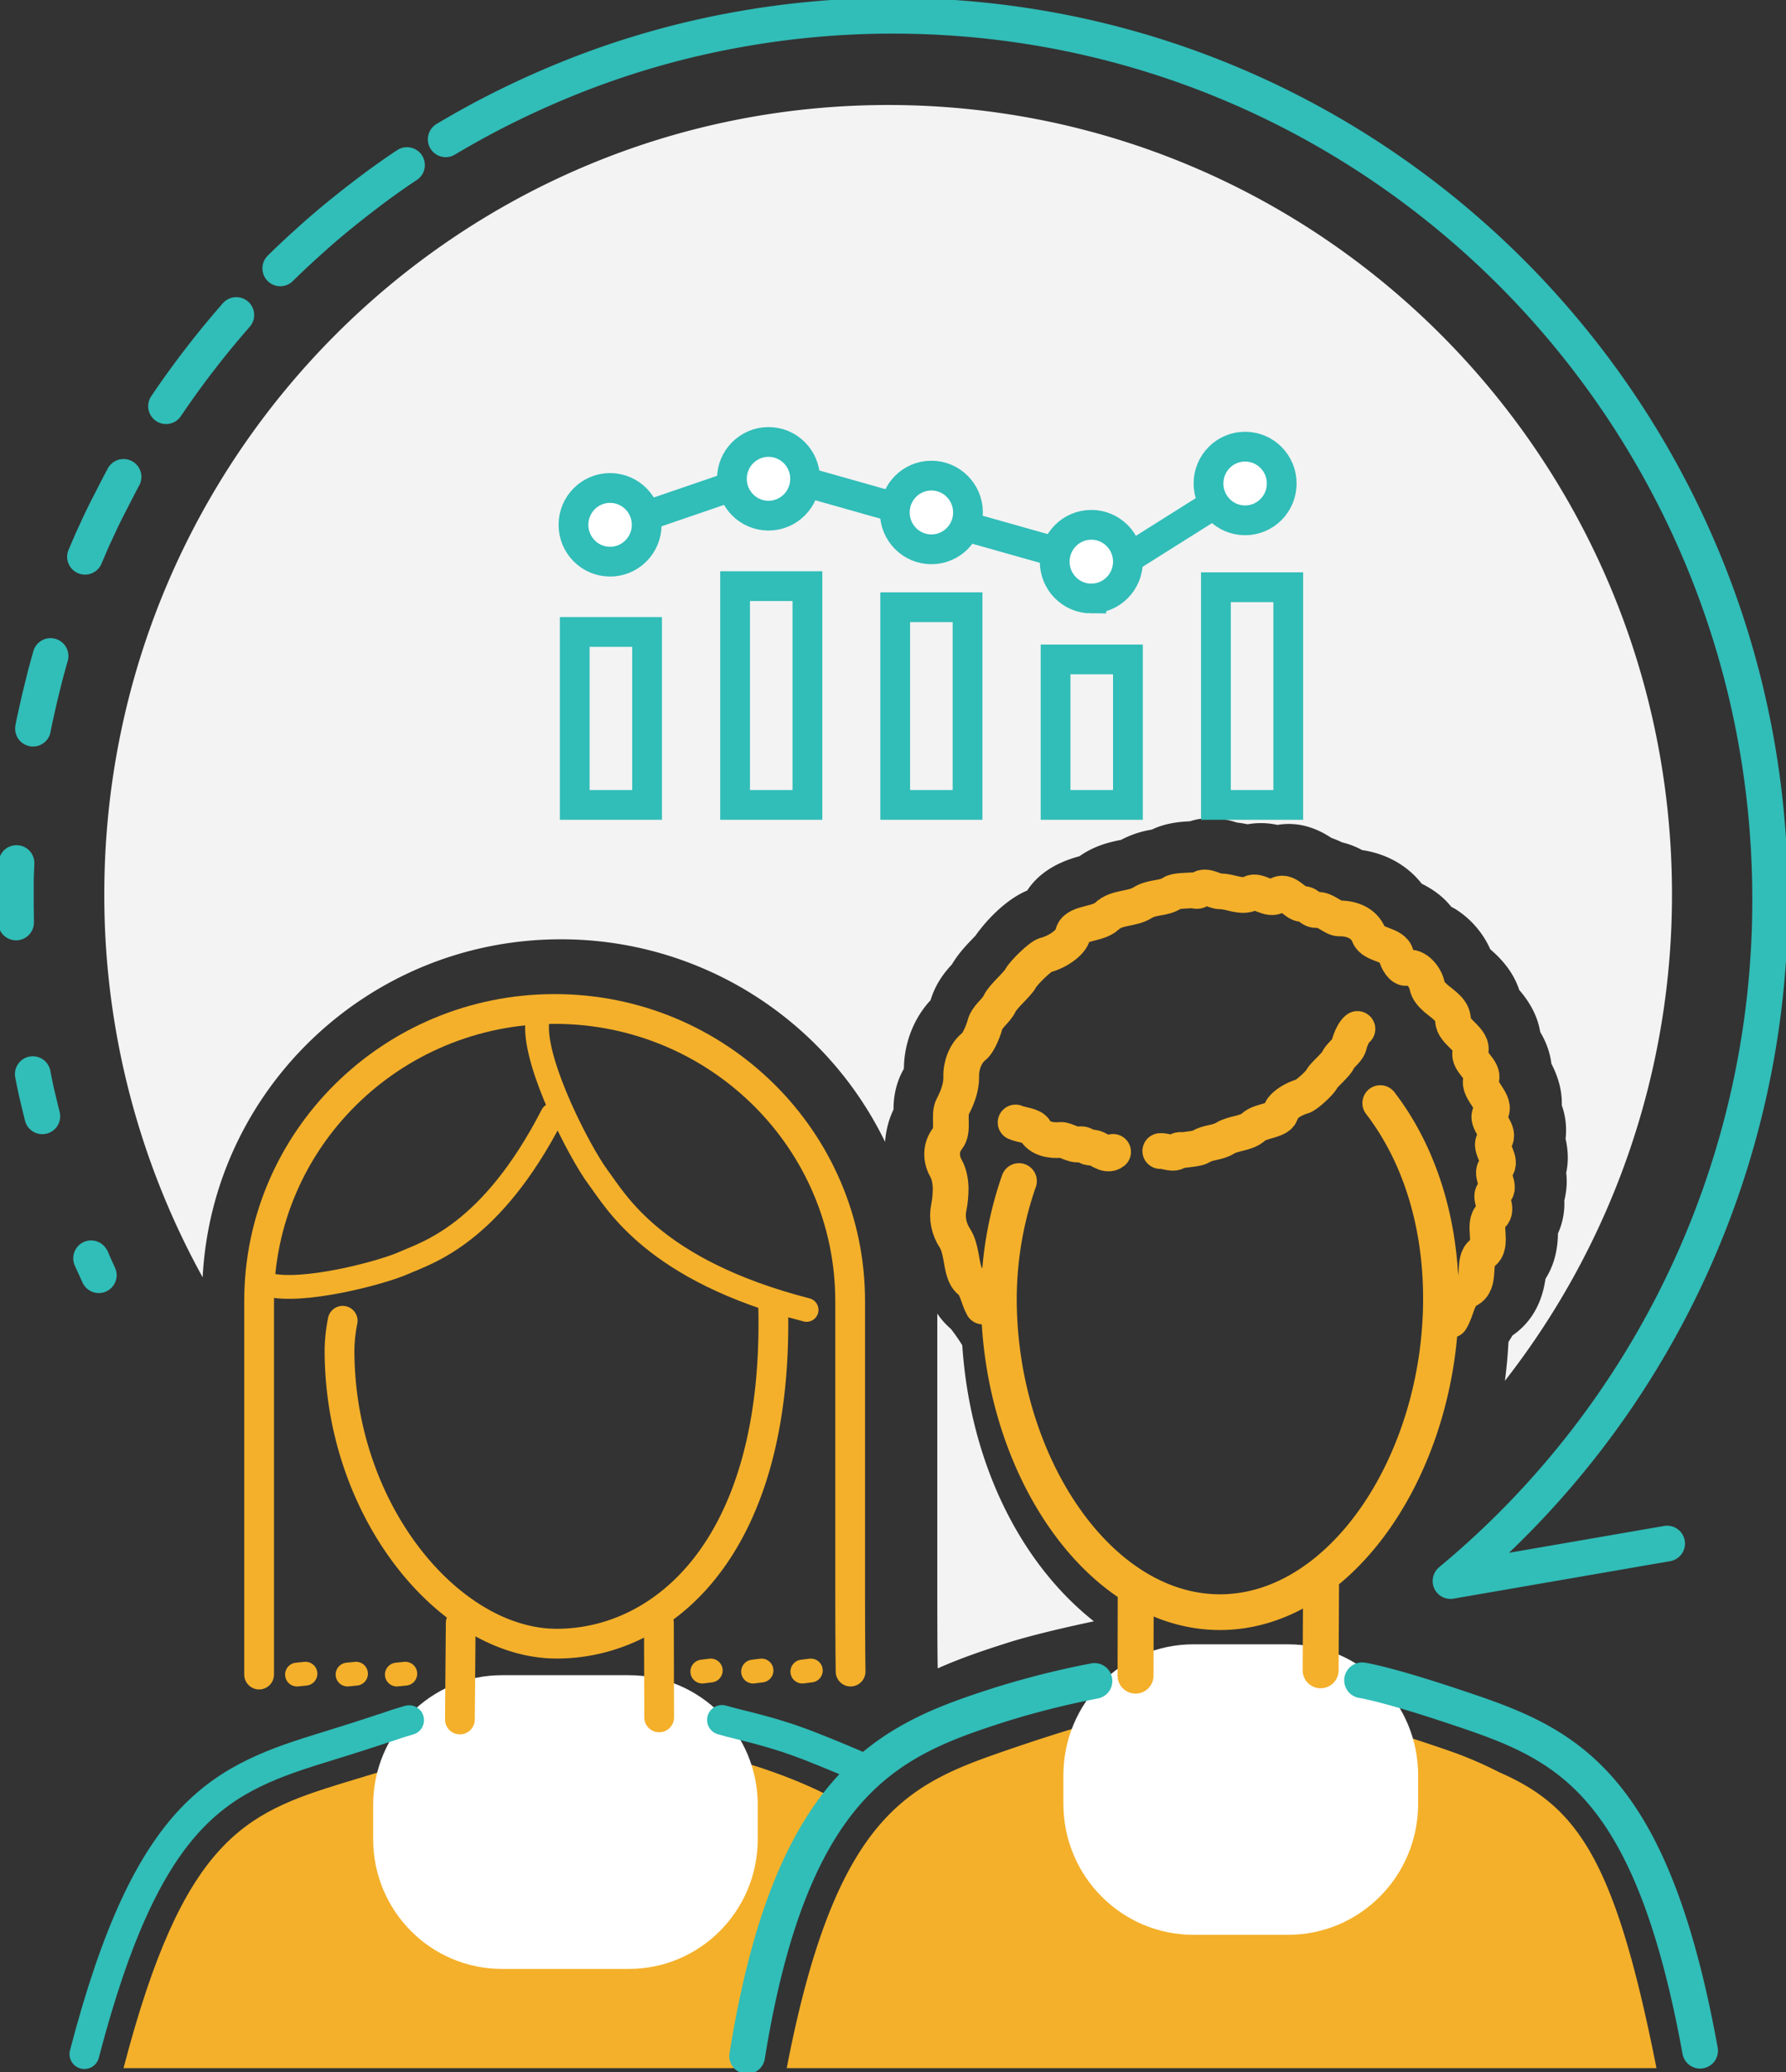
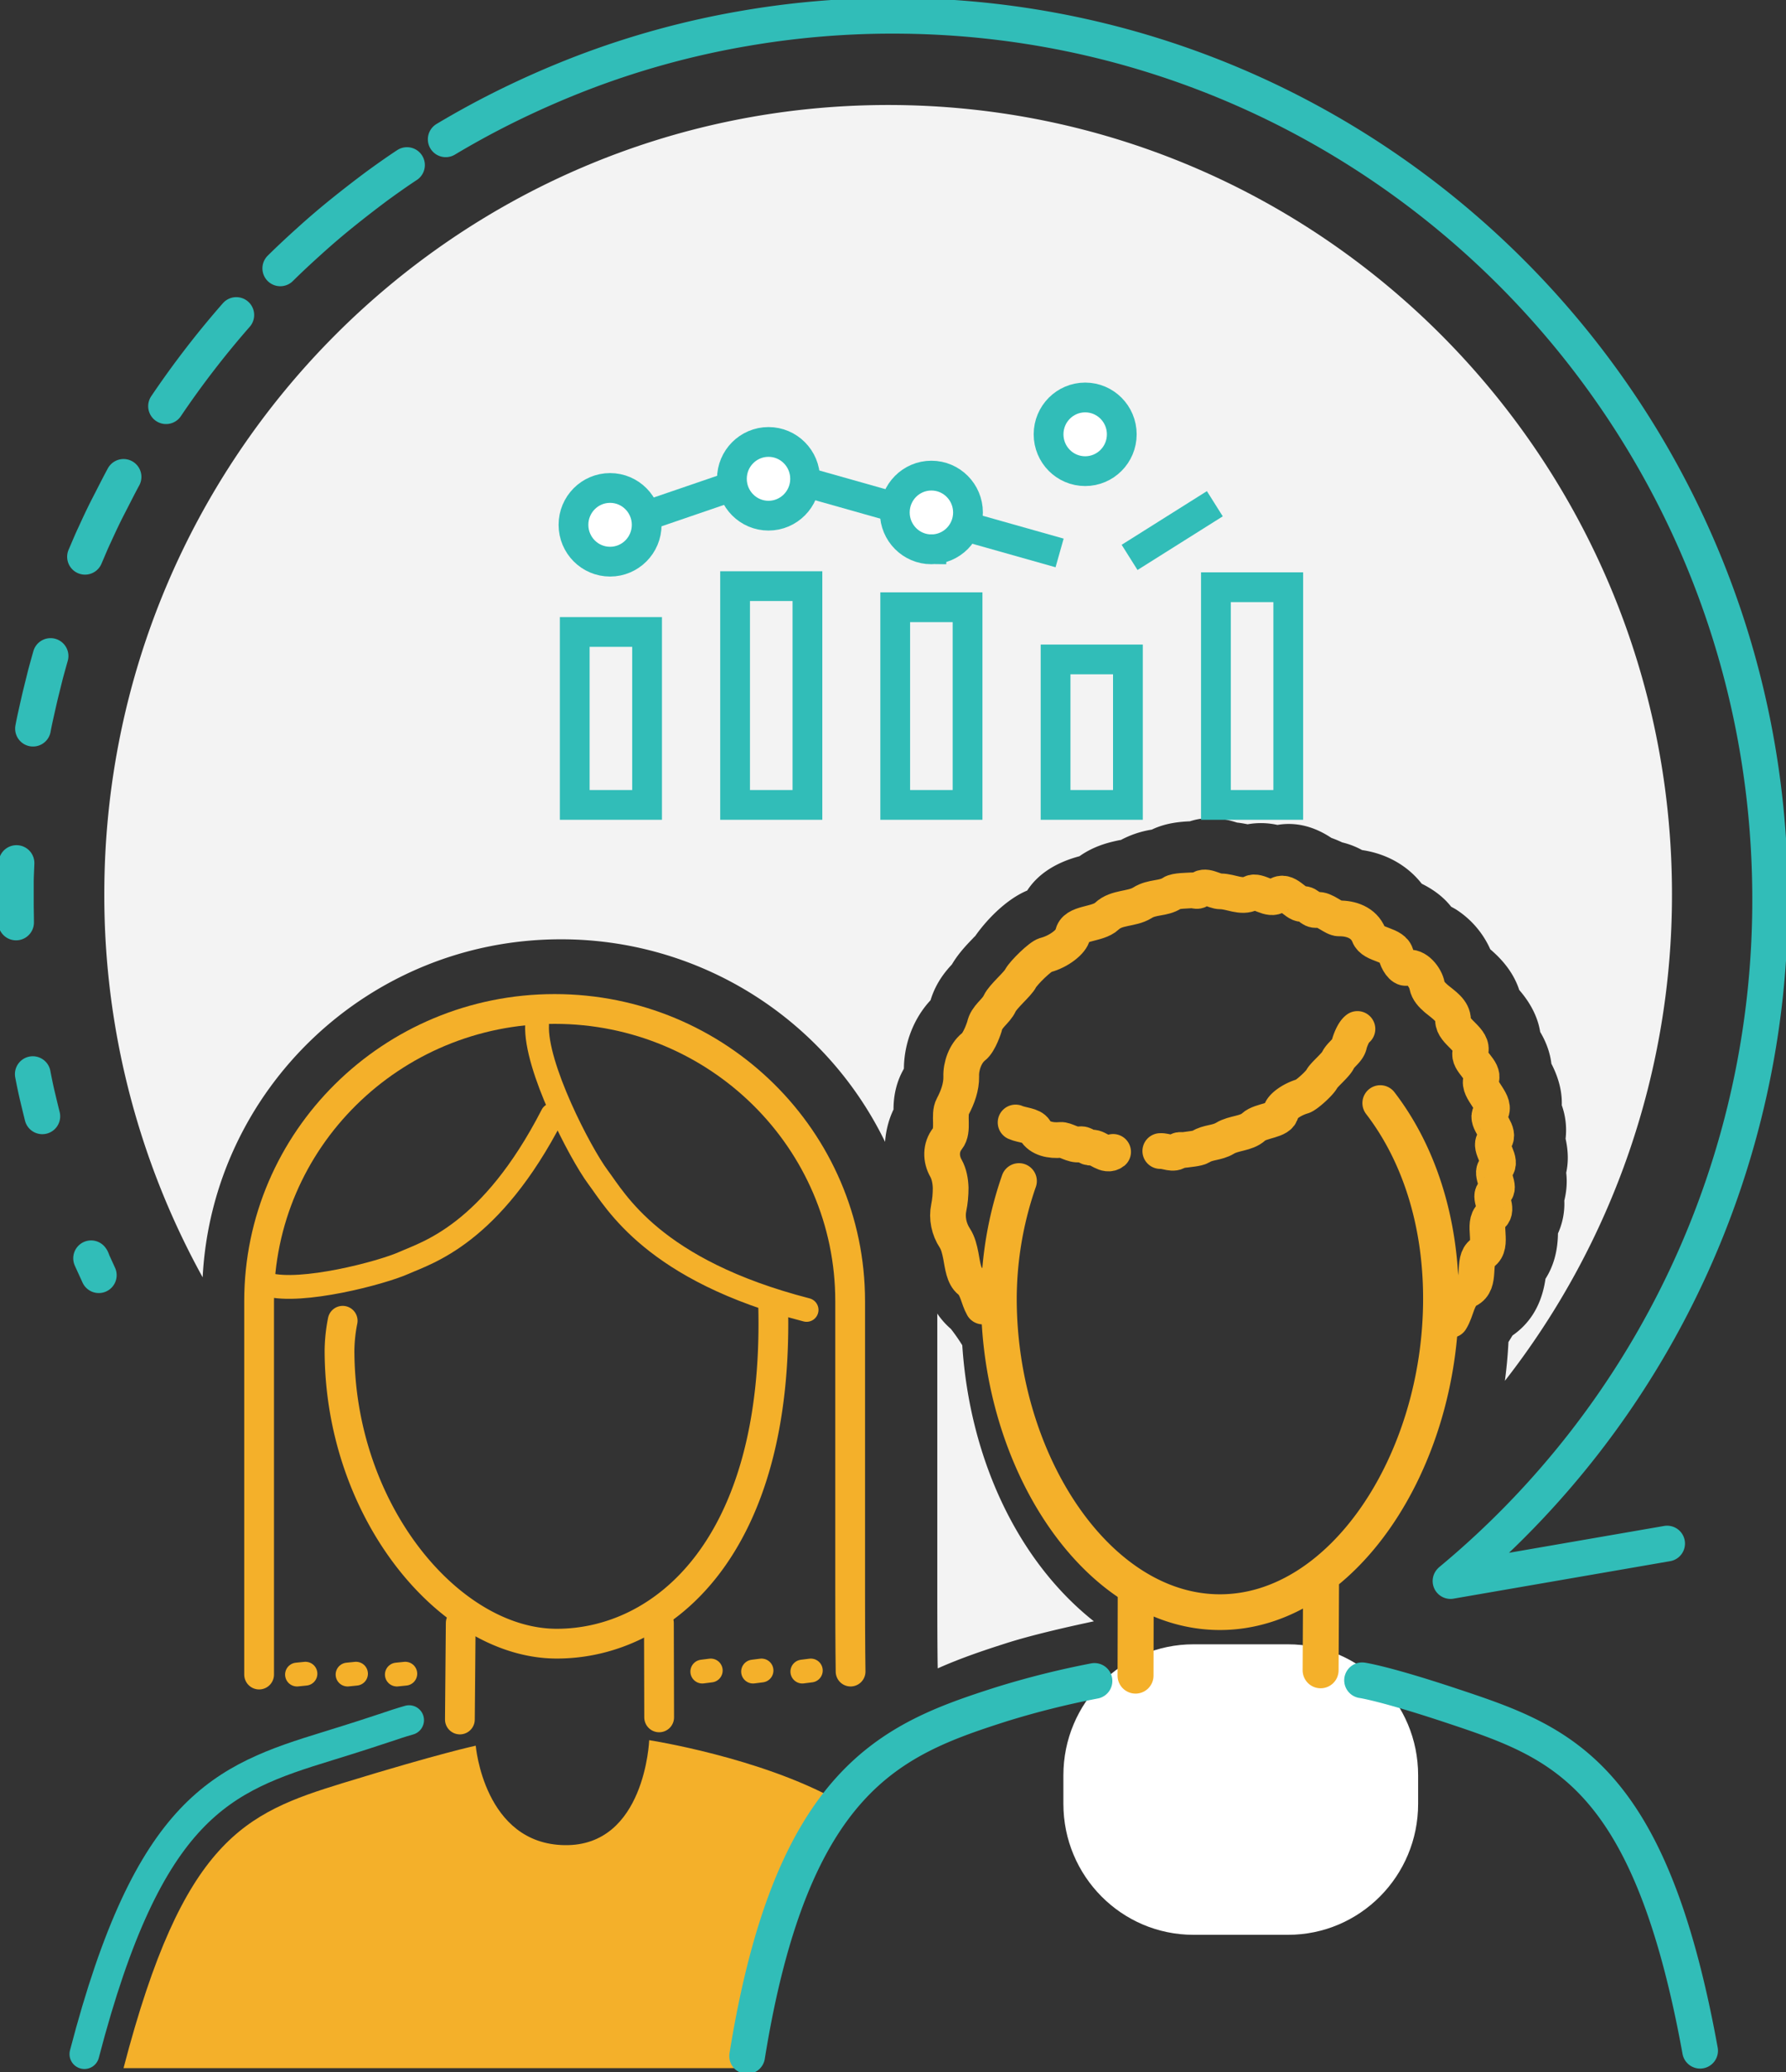
<svg xmlns="http://www.w3.org/2000/svg" width="75" height="87" fill="none">
  <rect width="100%" height="100%" fill="#333333" stroke="none" />
  <g clip-path="url(#clip0_3409_558680)">
    <path d="M39.36 55.144v11.6c0 1.994.01 3.022.019 3.308.941-.42 1.892-.742 2.816-1.037 1.048-.34 2.522-.68 3.74-.939-3.154-2.495-5.206-6.752-5.526-11.59a7.446 7.446 0 00-.48-.689 3.238 3.238 0 01-.577-.653h.009z" fill="#F3F3F3" />
    <path d="M23.558 39.44a15.118 15.118 0 0113.609 8.505c.035-.474.15-.93.355-1.36 0-.429.062-1.037.409-1.663l.027-.054c.008-1.082.426-2.128 1.119-2.87.23-.76.657-1.244.897-1.503.258-.438.577-.778.844-1.055.044-.045.089-.099.133-.134.391-.564 1.226-1.512 2.185-1.914.382-.59 1.057-1.136 2.194-1.44.658-.465 1.324-.6 1.706-.68h.027a4.148 4.148 0 011.305-.438c.596-.286 1.2-.33 1.6-.349.524-.17 1.18-.206 1.98.054.17.018.311.045.444.071a3.22 3.22 0 011.253.027c.622-.107 1.404-.027 2.265.546.151.053.302.116.453.188.338.08.622.205.835.322 1.03.152 1.91.652 2.505 1.413.524.259.933.58 1.235.965.08.045.169.09.249.144a3.854 3.854 0 011.395 1.645c.364.313.941.868 1.216 1.708.489.564.782 1.154.88 1.762.266.447.417.894.47 1.333.338.653.454 1.243.436 1.744a3.11 3.11 0 01.16 1.404c.124.554.115 1.028.026 1.43.054.448 0 .841-.08 1.172a3.02 3.02 0 01-.266 1.377c-.009.743-.187 1.378-.524 1.905-.151 1.056-.622 1.852-1.386 2.38-.053.089-.115.187-.169.276a19.43 19.43 0 01-.15 1.628 33.132 33.132 0 007.017-20.435c0-18.298-14.737-33.135-32.912-33.135-18.175 0-32.92 14.846-32.92 33.144a33.197 33.197 0 004.13 16.08c.409-7.888 6.982-14.193 15.04-14.193h.008z" fill="#F3F3F3" />
    <path d="M60.92 55.421c.258-.402.276-1.037.71-1.252.623-.304.16-1.243.623-1.556.497-.34-.036-1.225.382-1.574.337-.277-.17-.823.124-.992.31-.17-.204-.77.044-.993.347-.304-.31-.877-.053-1.163.311-.349-.382-.823-.169-1.136.32-.465-.542-.966-.382-1.43.143-.403-.568-.752-.453-1.145.16-.537-.728-.832-.728-1.342 0-.411-.39-.644-.702-.903-.186-.161-.346-.331-.39-.555-.054-.322-.445-.858-.854-.742-.186.054-.4-.304-.444-.527-.097-.483-.977-.403-1.146-.85-.213-.537-.772-.707-1.252-.698-.24 0-.613-.402-.915-.357-.302.044-.329-.269-.63-.25-.294.017-.667-.663-1.049-.359-.32.26-.8-.25-1.093-.098-.417.215-.852-.072-1.288-.072-.293 0-.666-.33-.906-.053-.062.08-.204 0-.293.009-.186.018-.684.009-.835.116-.373.25-.835.143-1.252.411-.453.278-1.075.17-1.484.555-.4.384-1.359.25-1.439.787-.044.268-.56.697-1.146.85-.213.053-.906.733-1.04.974-.123.25-.736.752-.879 1.056-.16.349-.56.545-.64.966 0 0-.203.661-.461.858-.338.268-.533.805-.515 1.252.009.43-.151.868-.356 1.252-.195.358.063.993-.222 1.35-.293.367-.284.86-.062 1.244.133.241.187.536.196.823 0 .286-.027.58-.08.831-.09.43.008.904.257 1.28.133.205.196.464.249.733.08.429.124.858.382 1.064.31.25.346.733.542 1.073" stroke="#F4B02A" stroke-width="1.5" stroke-linecap="round" stroke-linejoin="round" />
    <path d="M18.717 5.849a36.672 36.672 0 012.327-1.279 38.37 38.37 0 013.393-1.502 35.921 35.921 0 016.849-1.878 36.444 36.444 0 016.21-.528c20.342 0 36.838 16.607 36.838 37.087a37.109 37.109 0 01-13.405 28.619m-49.159-55.1c.39-.384.782-.75 1.19-1.117.462-.42.933-.823 1.422-1.217.488-.393.95-.75 1.43-1.109.417-.304.844-.608 1.279-.894M6.973 17.055a38.519 38.519 0 012.95-3.828M3.57 23.378c.134-.304.258-.617.4-.913.187-.41.374-.813.578-1.207.204-.393.417-.823.64-1.234M1.386 30.595c.035-.197.08-.403.124-.6.062-.277.124-.554.187-.822l.213-.859c.07-.259.142-.518.213-.769M.675 38.733c0-.286-.009-.563-.009-.85v-.813c0-.269.018-.555.027-.832m1.084 10.634c-.062-.25-.125-.51-.187-.77-.08-.33-.15-.67-.213-1.001m2.772 8.442l-.294-.644c-.097-.214.09.188-.008-.035m57.065 13.522l9.096-1.574" stroke="#31BDB8" stroke-width="1.5" stroke-linecap="round" stroke-linejoin="round" />
    <path d="M12.472 70.312l.355-.036m1.768.036l.355-.036m1.715.036l.355-.036" stroke="#F4B02A" stroke-linecap="round" stroke-linejoin="round" />
    <path d="M31.393 86.839c1.714-7.655 2.558-9.516 3.775-11.242-3.269-1.815-7.906-2.53-7.906-2.53s-.169 4.462-3.553 4.408c-3.385-.053-3.731-4.176-3.731-4.176s-1.493.313-5.597 1.574c-4.095 1.26-6.688 2.343-9.194 11.966h26.206z" fill="#F4B02A" />
-     <path d="M26.41 70.339h-5.33c-2.988 0-5.41 2.438-5.41 5.446v1.44c0 3.008 2.422 5.447 5.41 5.447h5.33c2.987 0 5.41-2.439 5.41-5.447v-1.44c0-3.008-2.423-5.446-5.41-5.446z" fill="#fff" />
    <path d="M19.312 72.199l.035-4.051" stroke="#F4B02A" stroke-width="1.25" stroke-linecap="round" stroke-linejoin="round" />
    <path d="M3.544 86.249c2.71-10.401 5.783-11.573 10.216-12.932 2.496-.77 2.638-.868 3.42-1.091" stroke="#31BDB8" stroke-width="1.25" stroke-linecap="round" stroke-linejoin="round" />
    <path d="M27.68 72.11l-.01-3.962" stroke="#F4B02A" stroke-width="1.25" stroke-linecap="round" stroke-linejoin="round" />
-     <path d="M36.358 74.292c-.781-.34-1.377-.59-2.3-.957-1.715-.671-2.887-.868-3.74-1.118" stroke="#31BDB8" stroke-width="1.25" stroke-linecap="round" stroke-linejoin="round" />
    <path d="M29.492 70.187l.355-.045m1.777.045l.355-.045m1.714.045l.356-.045" stroke="#F4B02A" stroke-linecap="round" stroke-linejoin="round" />
    <path d="M35.719 70.187s-.018-1.01-.018-3.452v-12.1c0-6.78-5.56-12.27-12.41-12.27-6.848 0-12.41 5.49-12.41 12.27v15.677" stroke="#F4B02A" stroke-width="1.25" stroke-linecap="round" stroke-linejoin="round" />
    <path d="M14.39 55.457a6.744 6.744 0 00-.133 1.234c0 6.806 4.655 12.324 9.123 12.324 4.469 0 9.336-4.042 9.088-14.175" stroke="#F4B02A" stroke-width="1.25" stroke-linecap="round" stroke-linejoin="round" />
    <path d="M33.871 55.001c-6.449-1.663-8.012-4.579-8.758-5.572-.747-1.001-2.648-4.66-2.559-6.403m.64 3.792c-2.585 5.026-5.268 5.777-6.227 6.207-.96.429-4.317 1.305-5.73.912" stroke="#F4B02A" stroke-linecap="round" stroke-linejoin="round" />
-     <path d="M69.563 86.848c-1.732-8.746-3.295-10.991-6.617-12.44a16.279 16.279 0 00-2.141-.912c-4.095-1.413-5.552-1.619-5.552-1.619s-.435 2.585-3.811 2.647c-2.514-.045-3.313-1.502-3.553-2.245a2.799 2.799 0 01-.09-.411h-.008v-.009s-.284.054-.924.224c-.844.205-2.292.617-4.61 1.413-4.095 1.413-7.16 2.647-9.22 13.343h36.525v.009z" fill="#F4B02A" />
    <path d="M54.09 69.042h-3.972c-3.017 0-5.463 2.462-5.463 5.5v1.198c0 3.038 2.446 5.5 5.463 5.5h3.971c3.017 0 5.463-2.462 5.463-5.5v-1.198c0-3.038-2.446-5.5-5.463-5.5z" fill="#fff" />
    <path d="M31.375 86.33c1.874-11.636 6.05-13.29 10.633-14.757a36.28 36.28 0 013.953-.993m25.432 15.526c-2.123-11.68-5.853-12.96-10.42-14.48-2.85-.948-3.775-1.073-3.775-1.073" stroke="#31BDB8" stroke-width="1.5" stroke-linecap="round" stroke-linejoin="round" />
    <path d="M47.685 70.357l.008-3.56m7.764 3.336l.018-3.56" stroke="#F4B02A" stroke-width="1.51" stroke-linecap="round" stroke-linejoin="round" />
    <path d="M42.79 49.59a15.14 15.14 0 00-.844 4.937c0 6.877 4.157 13.165 9.283 13.165 5.125 0 9.282-6.288 9.282-13.165 0-3.318-.968-6.153-2.549-8.21m-4.175.367c.018-.188.427-.51.915-.653.169-.054.72-.554.808-.733.098-.18.569-.564.675-.779.116-.25.436-.41.48-.697 0 0 .133-.465.338-.617" stroke="#F4B02A" stroke-width="1.5" stroke-linecap="round" stroke-linejoin="round" />
    <path d="M48.724 48.33c.24-.018.568.187.755-.018.053-.054.169-.01.248-.027.16-.027.56-.054.693-.134.302-.197.684-.153 1.022-.358.364-.224.888-.188 1.2-.474.31-.286 1.11-.25 1.154-.626m-11.148.438c.258.116.693.116.817.33.204.359.675.44 1.075.403.196-.018.524.233.782.188.248-.054.284.161.533.134.248-.027.586.412.888.18" stroke="#F4B02A" stroke-width="1.5" stroke-linecap="round" stroke-linejoin="round" />
-     <path d="M32.272 21.652c.849 0 1.537-.693 1.537-1.548 0-.854-.688-1.547-1.537-1.547s-1.537.693-1.537 1.547c0 .855.688 1.548 1.537 1.548zm-6.653 1.931c.849 0 1.537-.692 1.537-1.547 0-.854-.688-1.547-1.537-1.547s-1.537.693-1.537 1.547c0 .855.688 1.547 1.537 1.547zm13.493-.518c.85 0 1.537-.693 1.537-1.548 0-.854-.688-1.547-1.537-1.547-.848 0-1.536.693-1.536 1.547 0 .855.688 1.548 1.536 1.548zm6.716 2.065c.848 0 1.537-.692 1.537-1.547 0-.854-.689-1.547-1.537-1.547-.849 0-1.537.693-1.537 1.547 0 .855.688 1.548 1.537 1.548zm6.458-3.282c.849 0 1.537-.692 1.537-1.547 0-.854-.688-1.547-1.537-1.547s-1.537.693-1.537 1.547c0 .855.688 1.547 1.537 1.547z" fill="#fff" stroke="#31BDB8" stroke-width="1.25" stroke-miterlimit="10" />
+     <path d="M32.272 21.652c.849 0 1.537-.693 1.537-1.548 0-.854-.688-1.547-1.537-1.547s-1.537.693-1.537 1.547c0 .855.688 1.548 1.537 1.548zm-6.653 1.931c.849 0 1.537-.692 1.537-1.547 0-.854-.688-1.547-1.537-1.547s-1.537.693-1.537 1.547c0 .855.688 1.547 1.537 1.547zm13.493-.518c.85 0 1.537-.693 1.537-1.548 0-.854-.688-1.547-1.537-1.547-.848 0-1.536.693-1.536 1.547 0 .855.688 1.548 1.536 1.548zc.848 0 1.537-.692 1.537-1.547 0-.854-.689-1.547-1.537-1.547-.849 0-1.537.693-1.537 1.547 0 .855.688 1.548 1.537 1.548zm6.458-3.282c.849 0 1.537-.692 1.537-1.547 0-.854-.688-1.547-1.537-1.547s-1.537.693-1.537 1.547c0 .855.688 1.547 1.537 1.547z" fill="#fff" stroke="#31BDB8" stroke-width="1.25" stroke-miterlimit="10" />
    <path d="M27.173 26.535h-3.038v7.262h3.038v-7.262zm6.734-1.923h-3.038v9.185h3.038v-9.185zm6.724.885h-3.038v8.3h3.038v-8.3zm6.734 2.191h-3.038v6.109h3.038v-6.109zm6.733-3.031H51.06v9.14h3.038v-9.14zM27.102 21.67l3.58-1.226m3.198-.188l3.642 1.029m3.331.903l3.643 1.029m2.939.187l3.58-2.253" stroke="#31BDB8" stroke-width="1.25" stroke-miterlimit="10" />
  </g>
  <defs>
    <clipPath id="clip0_3409_558680">
      <path fill="#fff" d="M0 0h75v87H0z" />
    </clipPath>
  </defs>
</svg>